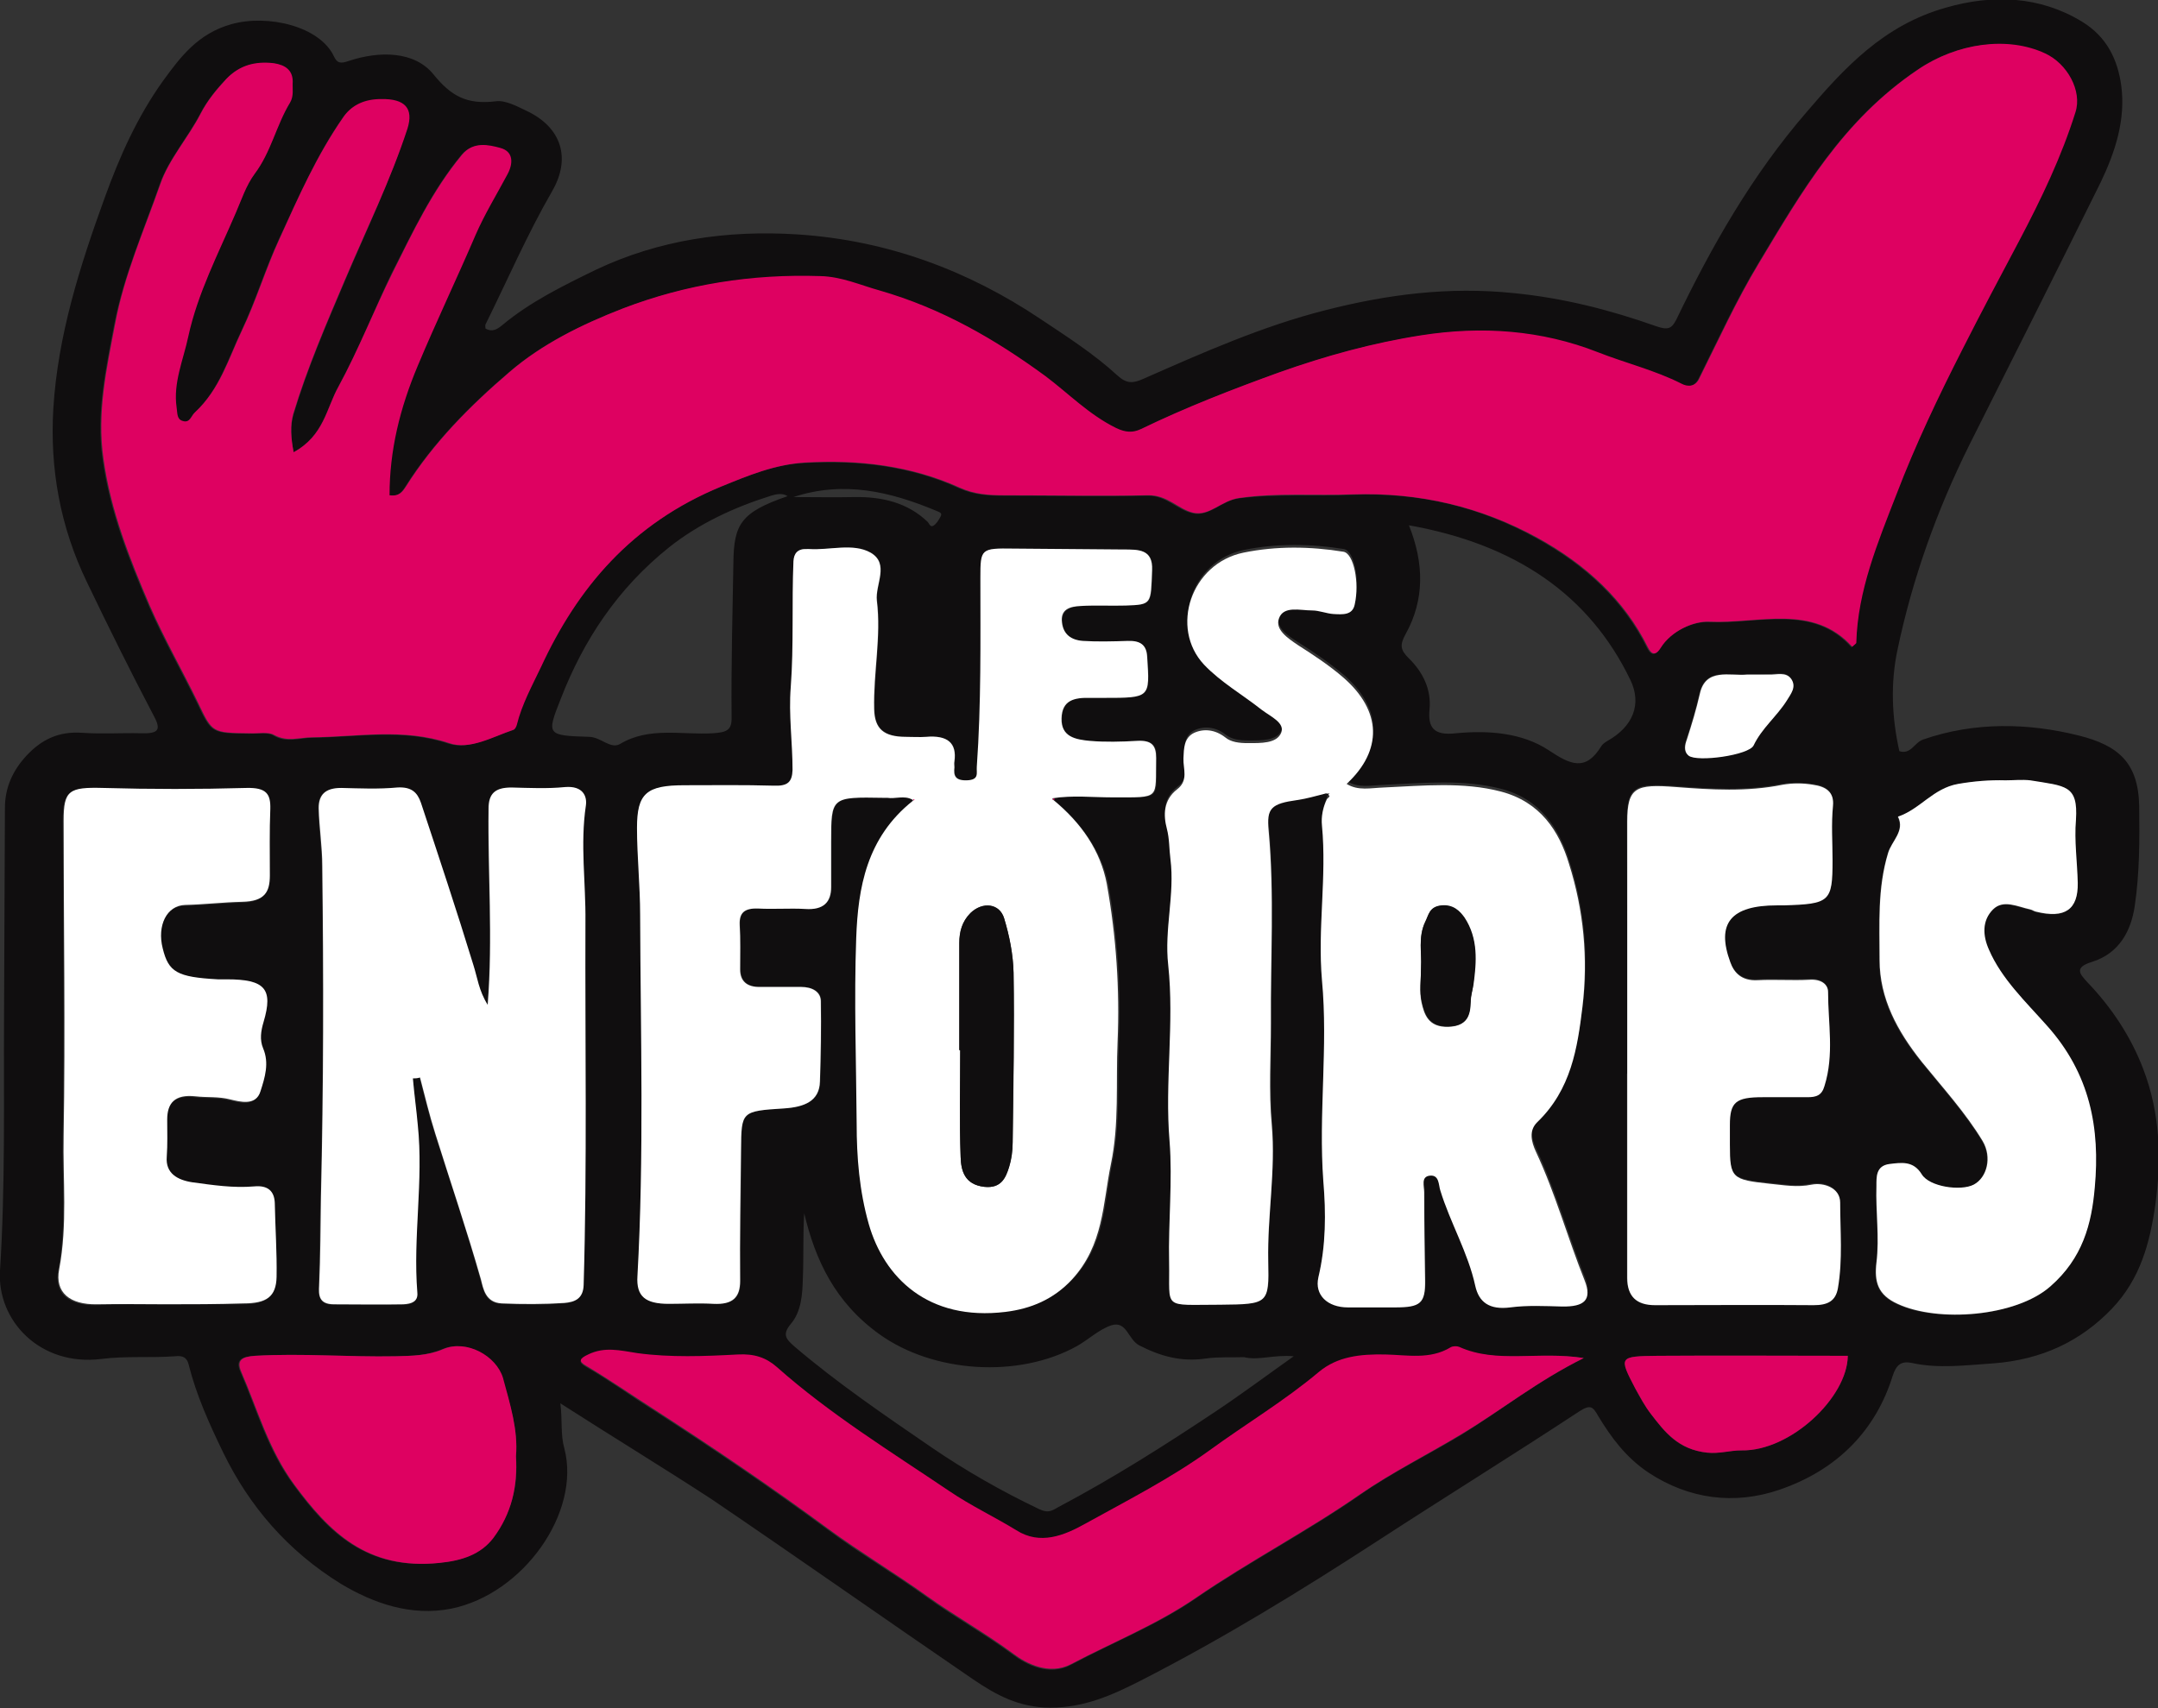
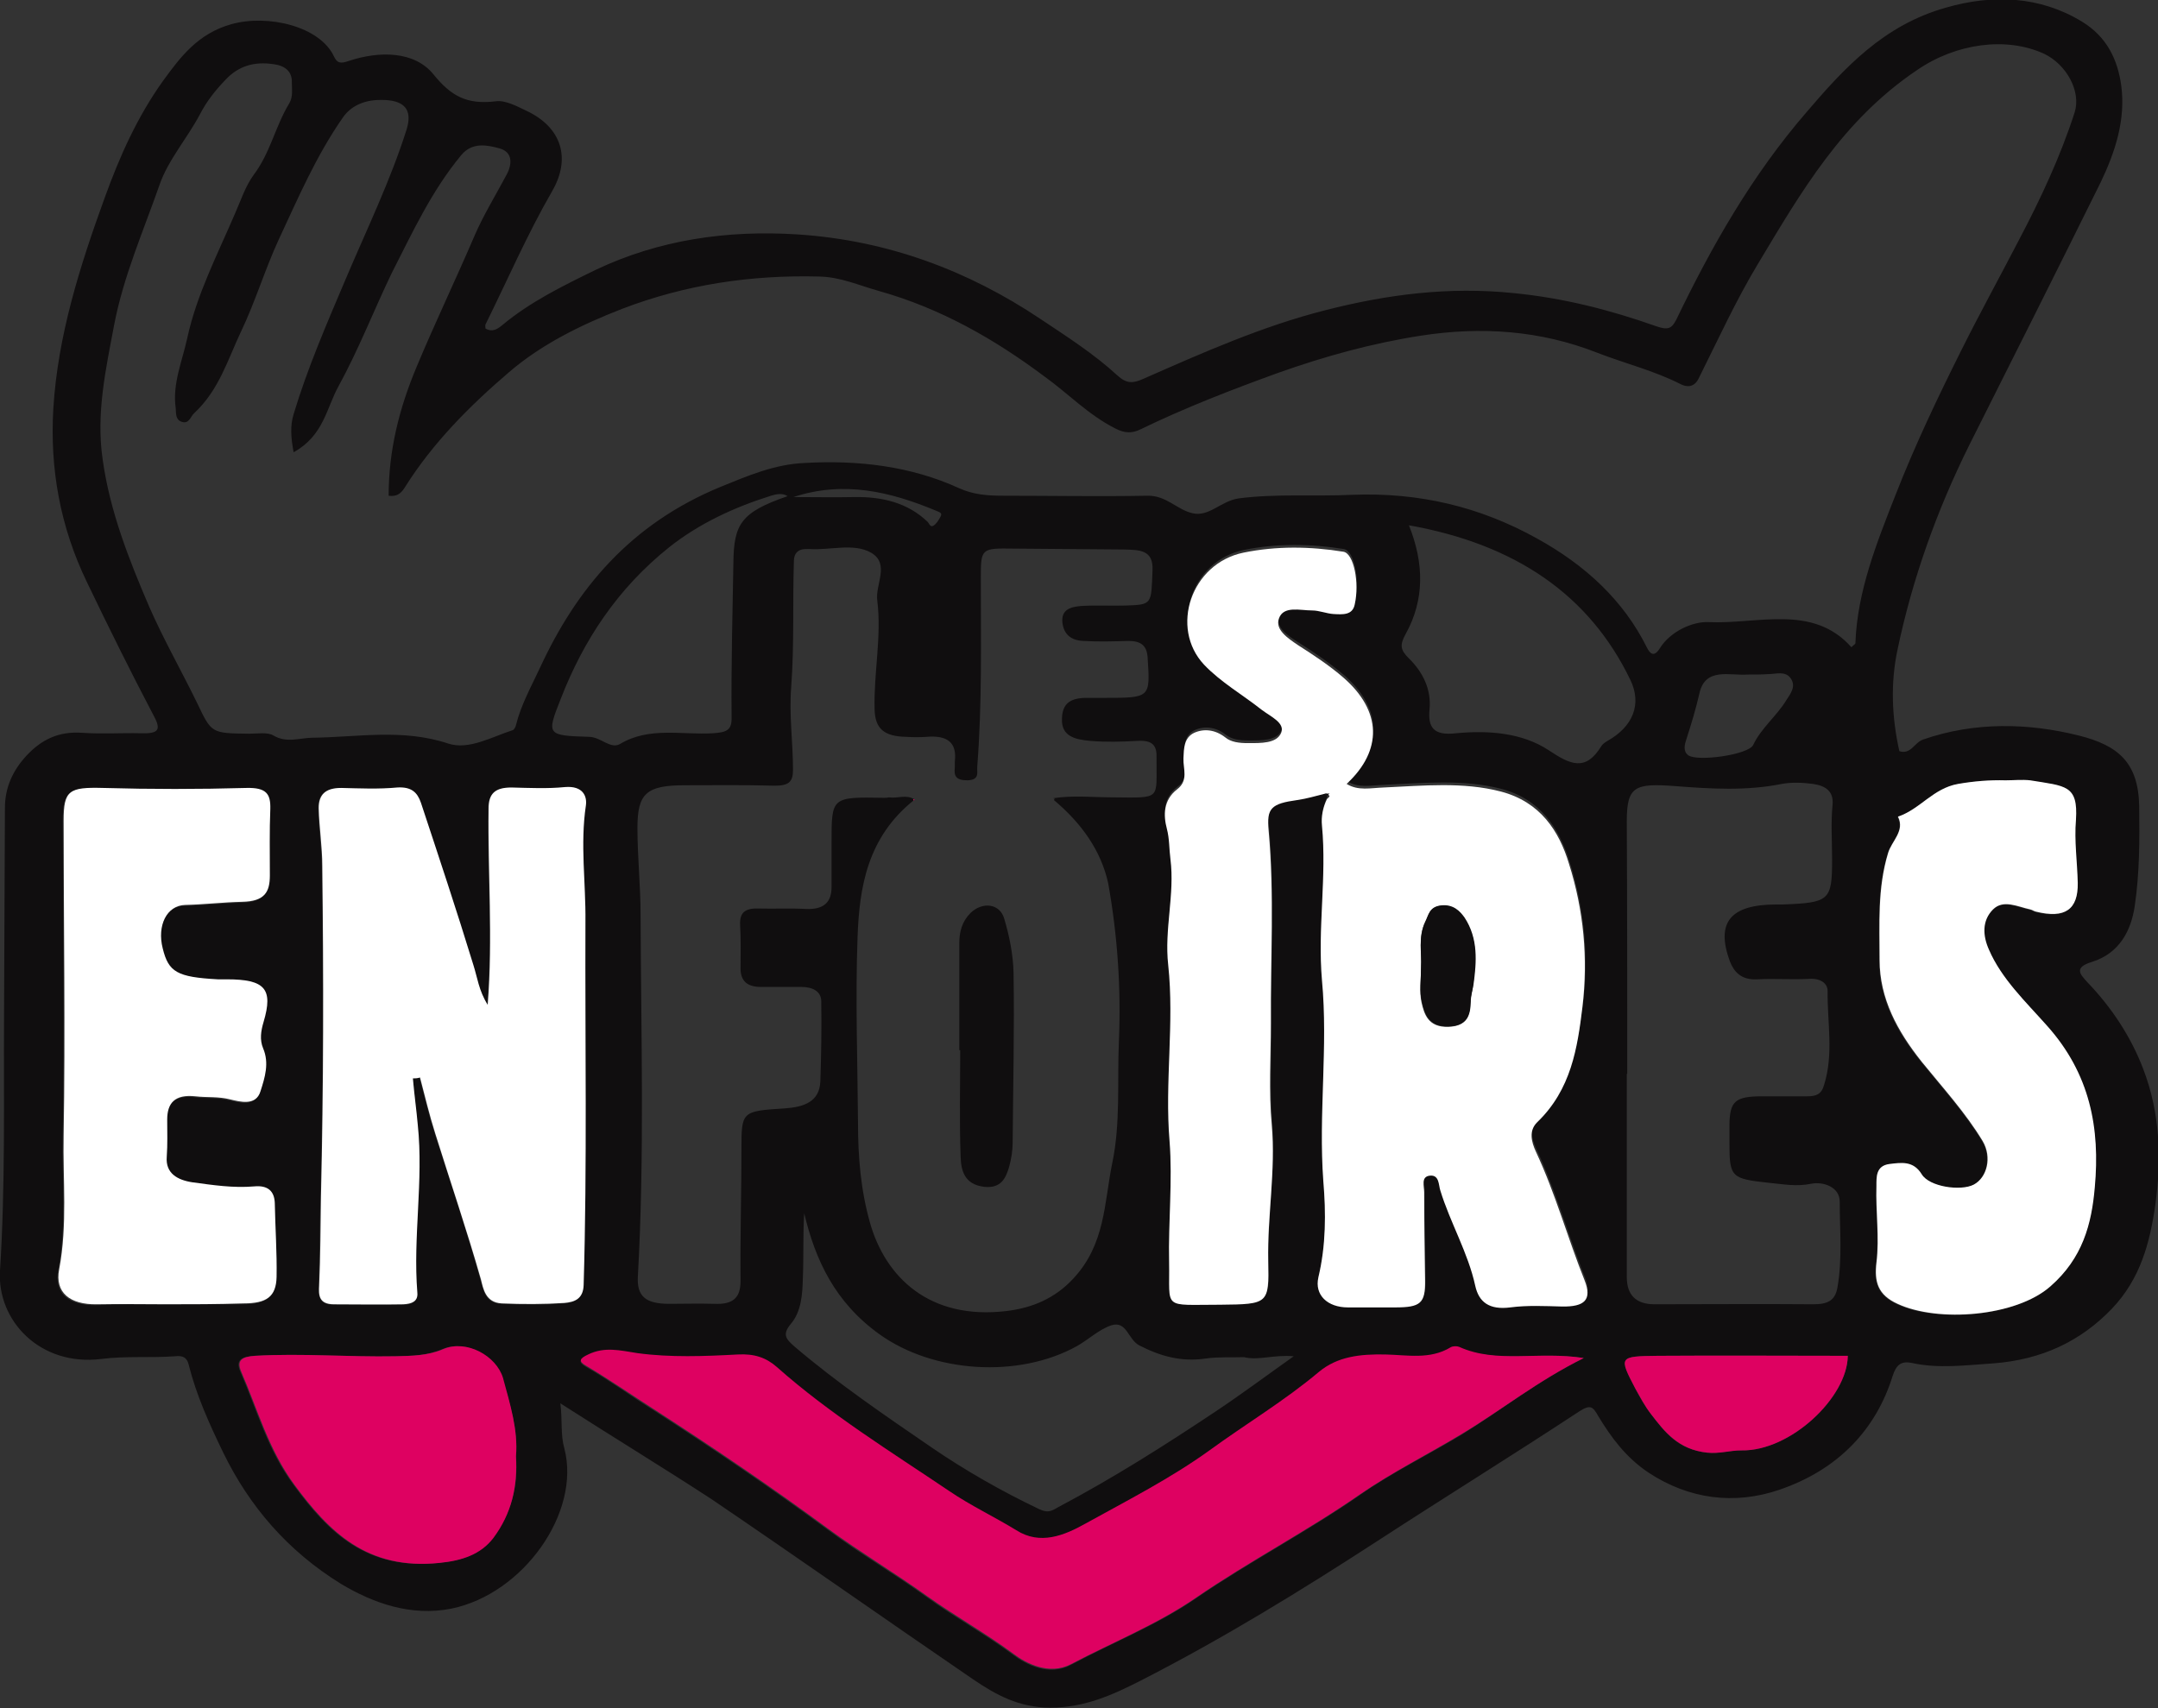
<svg xmlns="http://www.w3.org/2000/svg" version="1.1" id="Calque_1" x="0px" y="0px" viewBox="0 0 481.4 381.1" style="enable-background:new 0 0 481.4 381.1;" xml:space="preserve">
  <rect x="0" y="0" width="481.4" height="381.1" fill="#333333" stroke="none" />
  <style type="text/css">
	.st0{fill:#100E0F;}
	.st1{fill:#DE0161;}
	.st2{fill:#FFFFFF;}
</style>
  <g>
    <path class="st0" d="M125,313.1c0.5,4,0,6.9,0.9,10.1c3.7,14.2-9.1,32.4-25.2,35.7c-9,1.8-17.4-1.2-24.6-5.5   C64.1,346,55.6,336,49.8,324.1c-3.1-6.4-6-12.8-7.7-19.6c-0.4-1.7-1.4-2.1-3.1-1.9c-5.5,0.4-10.9-0.1-16.4,0.6   C8.9,304.9-0.7,294.6,0,283.5c1.2-18.9,0.8-37.8,0.9-56.6c0.1-15.6,0.1-31.1,0.2-46.7c0-4.4,1.7-8.3,4.9-11.7c3.2-3.4,7-5.4,12.4-5   c4.3,0.3,8.7,0,13,0.1c3.8,0.1,4.7-0.6,2.9-3.9c-5.2-9.9-10.1-19.8-14.9-29.8c-6-12.4-8.3-25.4-7.5-38.8c1-16.2,5.9-31.7,11.5-47.1   c3.3-9.1,7.2-17.9,13-26c3.8-5.2,7.7-10.5,15.2-12.6c8.2-2.3,19.8,0.5,22.9,7.2c0.7,1.4,1.3,1.7,3.3,1c6.9-2.3,14.7-2.2,18.9,3   c3.9,4.8,7.4,6.8,13.9,6c2.1-0.3,4.7,1.1,6.8,2.1c7.9,3.7,10,10.6,5.8,17.9c-5.6,9.7-10,19.9-14.9,29.8c-0.1,0.2,0,0.6,0,0.9   c1.6,0.9,2.7,0.1,3.8-0.8c6.1-5.1,13.4-8.7,20.8-12.3c14.1-6.7,29.3-8.9,45-7.9c20.1,1.3,38.1,8.1,54.1,18.8   c6,4,12.1,7.9,17.3,12.7c2,1.8,3.4,1.8,5.8,0.7c13.2-5.8,26.4-11.7,40.6-15.3c13.7-3.5,27.5-5.3,42-3.8c11.2,1.1,21.6,3.8,31.8,7.4   c2.6,0.9,3.4,0.5,4.4-1.4c7.9-16.4,16.9-32.3,29.2-46.5c8.3-9.7,17.1-19.3,31-23.2c10.4-3,20.9-2.6,30.3,3.1   c5.6,3.4,8,8.5,8.8,14.3c1,7.6-1.3,14.7-4.6,21.6c-9.7,19.6-19.5,39.1-29.3,58.6c-7.3,14.7-12.7,29.9-16,45.6   c-1.6,7.5-1.3,15.1,0.4,22.7c2.6,0.8,3.3-1.9,5.3-2.6c11.5-4,23.5-3.7,34.7-0.9c8.8,2.2,13.3,6,13.5,15.7c0.1,7.5,0.1,15-1,22.4   c-0.8,5.4-3.4,10.5-9.5,12.4c-4.3,1.3-2.5,2.9-1.2,4.4c5.6,5.8,9.9,12.4,12.6,19.5c3.8,9.9,4.1,20.1,2.7,30.3   c-1.2,8.4-3.3,16.5-9.7,23.2c-6.9,7.2-15.6,11.4-26.6,12.2c-6.1,0.4-12,1.2-18-0.1c-2.4-0.5-3.5,0.4-4.3,2.9   c-3.7,11.9-12.1,20.9-25.3,25.4c-10,3.4-20.1,2.1-29.1-3.8c-5.1-3.4-8.4-7.9-11.3-12.7c-1.1-1.9-1.6-2.7-4.2-1   c-14.9,9.8-30.1,19.2-45,28.9c-17.1,11.1-34.5,21.8-52.9,31.2c-6.1,3.1-12.4,6-20.1,6c-7,0-12.2-2.9-17.2-6.3   c-19.6-13.4-38.9-27-58.5-40.3C147.7,327.3,136.7,320.6,125,313.1z M277.5,302.8c-2.8,0.1-5.7-0.1-8.5,0.3   c-5.5,0.8-10.1-0.5-14.8-2.9c-2.6-1.3-2.8-5.6-6.3-4.5c-2.7,0.9-5,3.1-7.6,4.6c-13.1,7.3-32.1,6-44.1-2.6   c-9.9-7.1-14.3-16.5-16.8-27c-0.3,4.9-0.1,9.7-0.3,14.5c-0.1,3.5-0.3,7.4-2.7,10.2c-2,2.4-1,3.4,0.8,5c9.6,8.2,20.2,15.4,30.7,22.6   c7.3,5,15.5,9.7,23.9,13.7c1.9,0.9,2.7,0.5,4.2-0.4c12.3-6.5,23.8-13.8,35.2-21.4c5.7-3.8,11.2-7.9,17.4-12.3   C284.1,302.2,280.8,303.6,277.5,302.8L277.5,302.8z M295.5,177.1c0.2,0.2,0.4,0.4,0.6,0.6c-0.8,1.9-1.3,3.8-1.1,5.9   c1.1,11.5-1.1,22.9,0,34.5c1.3,14.9-0.9,29.8,0.3,44.8c0.5,7.2,0.6,14.4-1.1,21.5c-0.9,3.8,2.1,6.6,6.6,6.7c3.5,0,7,0,10.5,0   c5.7,0,6.8-0.9,6.7-6.1c-0.1-6.5-0.2-13.1-0.2-19.6c0-1.3-0.8-3.4,1.3-3.7c2.2-0.2,2,2.1,2.3,3.3c2.2,7.2,6.2,13.9,7.8,21.3   c0.8,3.6,3.1,5.4,7.8,4.8c3.8-0.5,7.6-0.2,11.5-0.2c5,0.1,6.7-1.5,5.1-5.8c-3.8-9.6-6.5-19.4-10.9-28.8c-1-2.1-1.6-4.6,0.3-6.5   c7.5-7.4,8.9-16.6,10.1-25.7c1.4-10.7,0.3-21.5-3-32c-2.3-7.2-6.4-13.8-15.2-16.1c-8.5-2.2-17.4-1.3-26.1-0.9   c-3,0.1-5.7,0.8-8.3-0.8c8.1-7.5,7.8-16.3-0.7-23.7c-3.2-2.7-6.7-5.1-10.2-7.3c-2.2-1.4-5.2-3.3-4.2-5.9c1.1-2.8,4.8-1.7,7.4-1.8   c1.6,0,3.2,0.7,4.8,0.8c1.9,0.1,4.1,0.3,4.7-2.1c1.1-4.9-0.2-11.4-2.5-11.8c-7.4-1.2-15-1.3-22.3,0.2c-11.7,2.4-16.5,16.7-8.8,25   c3.7,4,8.6,6.7,12.9,10.1c2,1.6,5.1,2.9,4.3,5.1c-1,2.4-4.5,2.3-7.4,2.3c-1.9,0-3.7-0.2-5.1-1.3c-2.1-1.7-4.7-2-6.9-1   c-2.3,1.1-2.3,3.5-2.4,5.7c-0.1,2.3,1.2,5-1.4,6.9c-3.2,2.4-3.2,5.8-2.3,8.8c0.6,2.3,0.5,4.6,0.8,6.8c1,7.9-1.4,15.6-0.5,23.6   c1.4,13-0.8,26.2,0.3,39.3c0.8,9-0.3,18-0.1,27c0.2,10.8-1.7,9.6,11.4,9.5c10.8,0,11-0.1,10.7-9.7c-0.2-10.2,1.6-20.3,0.8-30.4   c-0.6-7.5-0.1-15.1-0.2-22.7c-0.1-14.3,0.8-28.7-0.5-43c-0.5-5,0.6-6,6.4-6.8C291.5,178.1,293.5,177.5,295.5,177.1z M235.1,178.5   l0.2-0.3l-0.4-0.1c4.5-0.7,8.9-0.2,13.4-0.2c11,0.1,9.6,0.6,9.7-8.8c0.1-2.8-0.9-4-4.3-3.8c-3.5,0.2-7,0.3-10.5,0   c-3.2-0.3-6.5-0.9-6.3-5c0.1-4.1,2.8-4.7,6.5-4.6c1,0,2,0,3,0c10.3,0,10.2,0,9.6-9.1c-0.2-2.6-1.5-3.6-4.3-3.6   c-3.3,0.1-6.7,0.2-10,0c-2.8-0.1-4.4-1.5-4.7-4.1c-0.3-2.9,1.8-3.5,4.2-3.7c3.3-0.2,6.6,0,10-0.1c5.9-0.2,5.6-0.3,5.9-7.9   c0.2-4.6-3-4.5-6.4-4.6c-8.2-0.1-16.3-0.1-24.5-0.2c-7.3-0.1-7.4-0.1-7.4,6.5c0,14.1,0.3,28.1-0.8,42.2c-0.1,1.3,0.6,2.9-2.2,3   c-2.7,0-3-1.1-2.8-2.9c0-0.4,0-0.9,0-1.3c0.5-4.2-1.6-5.9-6.3-5.5c-1.5,0.1-3,0.1-4.5,0c-5-0.1-7-1.8-7.1-6.2   c-0.2-8.1,1.6-16.2,0.6-24.2c-0.5-3.6,2.9-8.2-1.4-10.7c-3.9-2.2-9.1-0.5-13.7-0.8c-0.2,0-0.3,0-0.5,0c-2.1-0.1-3,1-3,2.7   c-0.3,9.4,0.1,18.7-0.6,28.1c-0.5,6.1,0.4,12.3,0.4,18.5c0,2.7-1,3.5-4.1,3.5c-6.7-0.2-13.3-0.1-20-0.1c-8.6,0-10.6,1.8-10.6,9.5   c0,6.5,0.7,13,0.7,19.4c0.1,26.9,0.9,53.7-0.6,80.6c-0.3,4.6,1.8,6.2,7,6.2c3.3,0,6.7-0.1,10,0c4.3,0.2,5.9-1.4,5.9-5.1   c-0.1-9.8,0.2-19.6,0.2-29.3c0-8.5,0-8.6,9.6-9.2c4.4-0.3,7.8-1.5,8-6c0.2-6,0.3-11.9,0.2-17.9c0-2.2-1.9-3.2-4.4-3.2c-3,0-6,0-9,0   c-3.1,0-4.5-1.3-4.6-3.9c0-3.3,0.1-6.7-0.1-10c-0.1-2.6,1-3.7,4.1-3.6c3.5,0.1,7-0.1,10.5,0.1c4.2,0.2,5.8-1.6,5.8-4.9   c0-3.3,0-6.7,0-10c0-10.1,0-10.1,11.7-9.9c0.4,0,0.7,0,1.1-0.1c1.9,0.3,3.8-0.7,5.6,0.4l-0.2,0.1l0.2,0.1   c-10.4,8.3-12.2,19.4-12.6,30.6c-0.5,13.8,0,27.6,0.1,41.4c0,7.6,0.6,15,2.7,22.4c3.4,11.9,13.1,21.7,30.5,19.6   c5.7-0.7,10.7-2.8,14.8-7.2c7.2-7.7,6.9-16.9,8.7-25.7c1.9-9,1.1-18.2,1.5-27.3c0.5-11.8-0.3-23.6-2.4-35.3   C245.6,189.8,241.3,183.7,235.1,178.5z M65.5,100.9c-0.6-3.2-0.8-5.9,0-8.5c3.1-10.3,7.4-20.2,11.6-30.1c4.7-11.1,10-22,13.6-33.4   c1.4-4.5-0.5-6.7-5.9-6.6c-3.5,0-6.5,1.3-8.3,3.9c-6,8.6-10,18-14.3,27.2c-3.1,6.7-5.2,13.8-8.4,20.5c-3,6.3-4.9,13.1-10.5,18.3   c-0.8,0.7-1.1,2.5-2.8,1.9c-1.4-0.5-1.2-1.9-1.3-3c-0.8-5.5,1.5-10.6,2.6-15.8c2.1-9.6,6.7-18.5,10.6-27.6c1.3-2.9,2.3-6.1,4.2-8.7   c3.7-4.9,4.8-10.8,7.9-15.9c0.9-1.5,0.6-3.1,0.6-4.7c0.1-2.5-1.6-3.8-4.2-4.1c-4.2-0.6-7.7,0.4-10.6,3.5c-2.3,2.4-4.2,4.8-5.7,7.7   c-2.8,5.3-7.1,10.2-9,15.7C32,51.5,27.6,61.5,25.5,72.3c-1.9,10.1-4.1,19.9-2.6,30.2c1.6,11.5,5.8,22.2,10.4,32.9   c3.2,7.3,7.2,14.3,10.7,21.5c3.2,6.7,3.1,6.7,11.6,6.8c1.8,0,4.1-0.4,5.4,0.4c2.9,1.7,5.6,0.6,8.5,0.5c10.2-0.1,20.3-2.1,30.5,1.3   c4.6,1.5,9.7-1.5,14.4-3c0.3-0.1,0.6-0.7,0.7-1.1c1.1-4.5,3.4-8.6,5.4-12.9c8.1-17.5,20.1-32,40.3-40.3c5.9-2.4,11.9-5,18.6-5.3   c12-0.7,23.8,0.7,34.5,5.6c3.3,1.5,6.5,1.7,10,1.7c10.7,0,21.3,0.2,32,0c4.3-0.1,6.6,3.1,10.1,3.9c3.7,0.9,6.3-2.7,10.3-3.3   c8.5-1.1,16.9-0.4,25.3-0.8c15-0.6,28.6,2.7,41.2,9.7c10.9,6,19.4,13.9,24.6,24.4c0.7,1.4,1.6,2.2,2.9,0.1c2.3-3.7,7.3-6,10.9-5.8   c10.9,0.5,23.2-4.1,31.8,5.6c0.5-0.5,0.9-0.7,0.9-0.9c0.4-11.6,4.8-22.5,9-33.2c4.3-11,9.4-21.7,14.7-32.3   c4.1-8.2,8.5-16.2,12.7-24.3c4.9-9.3,9.3-18.7,12.5-28.6c1.5-4.7-1.8-10.7-6.8-13.1c-8.5-3.9-19.7-2.3-28.3,3.6   c-16.8,11.3-26,27.4-35.5,43.2c-5,8.3-9,17.1-13.3,25.7c-1,2-2.7,1.9-4,1.2c-5.9-3-12.4-4.6-18.6-7c-12.7-5-25.9-5.9-39.4-3.8   c-10.9,1.7-21.4,4.6-31.8,8.3c-10.5,3.8-20.8,7.8-30.7,12.6c-1.8,0.9-3.5,0.9-5.6-0.2c-6.1-3.1-10.5-7.8-15.8-11.6   c-11.1-8.3-23.1-15.2-37-19.1c-4.3-1.2-8.5-3.1-13.2-3.2c-15.3-0.4-29.9,1.8-44,7.2c-9.3,3.6-18.1,8-25.2,14.1   c-8.9,7.6-17.1,15.9-23.2,25.6c-0.7,1.1-1.5,2.3-3.7,2c0-10,2.3-19.4,6.3-28.9c4.1-9.8,8.7-19.4,12.9-29.2c2-4.6,4.7-9,7.1-13.5   c1.3-2.4,1.4-5.1-1.6-5.9c-2.6-0.7-6-1.5-8.5,1.5c-6.7,8.1-10.9,17.3-15.5,26.3C83.4,69.2,80,78,75.5,86.2   C72.8,91.1,72.2,97.2,65.5,100.9z M92.1,240.6c0.5,0,1-0.1,1.5-0.1c1.1,4.2,2.1,8.4,3.4,12.5c3.5,10.8,7.1,21.6,10.2,32.6   c0.6,2.1,1,5.2,4.6,5.3c4.6,0.2,9.3,0.3,14-0.1c2.3-0.2,4.2-0.9,4.3-4c0.8-27,0.3-54,0.4-81.1c0-8.6-1.3-17.3,0.1-25.9   c0.3-2.1-0.7-4.5-4.6-4.1c-4,0.3-8,0.1-12,0.1c-3.7-0.1-5.1,1.4-5.1,4.7c-0.2,14.3,1,28.7-0.2,43.8c-2-3.2-2.3-6.1-3.2-8.9   c-3.8-12.1-7.8-24.2-11.7-36.2c-0.7-2.3-2.1-3.6-5.3-3.4c-4.1,0.3-8.3,0.1-12.5,0.1c-3.6-0.1-5.1,1.5-5,4.5   c0.1,4.3,0.7,8.6,0.8,12.9c0.3,24.6,0.3,49.2-0.3,73.8c-0.2,6.6-0.2,13.2-0.4,19.8c-0.1,2-0.1,4.2,3.3,4.2c5.2,0,10.3,0.1,15.5,0   c1.8,0,3.3-0.6,3.1-2.6c-1-12.5,1.4-24.9,0.1-37.4C92.8,247.6,92.4,244.1,92.1,240.6z M353.3,303c-10.1-1.6-19.3,1.3-27.9-2.3   c-0.5-0.2-1.5-0.2-1.9,0.1c-4.5,2.8-9.6,1.7-14.6,1.6c-5.5-0.1-10.6,0.4-14.8,3.9c-7.6,6.4-16.3,11.6-24.4,17.5   c-8.6,6.2-18.2,11.2-27.6,16.3c-4.8,2.7-10.2,4.8-15.5,1.5c-4.9-3.1-10.2-5.6-14.9-8.7c-13.2-8.8-26.8-17.3-38.5-27.7   c-2.4-2.1-5-3-8.7-2.8c-7.5,0.4-15.1,0.7-22.4-0.3c-3.9-0.5-7.3-1.4-11,0.3c-1.9,0.9-2.2,1.5-0.3,2.6c5.2,3,10,6.5,15.1,9.7   c13.3,8.6,26.3,17.4,38.9,26.7c7,5.2,14.7,9.7,21.9,14.9c6.2,4.5,13.1,8.3,19.3,12.9c2.9,2.2,8,4.8,12.8,2.3   c9.3-5,19.3-8.9,28-14.9c11.8-8.1,24.7-14.8,36.5-23c7.1-5,15.3-9,22.9-13.6C335.1,314.5,343,308.1,353.3,303z M363,239.6   c0,0-0.1,0-0.1,0c0,15.1,0,30.2,0,45.3c0,4.1,2.1,6.1,6.2,6.1c11.8,0,23.6-0.1,35.4,0c3.2,0,4.9-0.8,5.4-3.8   c1.1-6.3,0.5-12.7,0.5-19.1c0-3.3-3.7-4.5-6.3-4c-3.4,0.7-6.3,0.1-9.5-0.2c-8.3-0.9-8.8-1.2-8.8-8.7c0-1.5,0-2.9,0-4.4   c0.1-5.1,1.3-6.2,7.3-6.2c3.3,0,6.7,0,10,0c2,0,3.2-0.4,3.8-2.5c2.2-7,0.7-14,0.8-21c0-1.7-1.6-2.9-4.2-2.7   c-3.8,0.2-7.7-0.1-11.5,0.1c-3.6,0.2-5.2-1.7-6.1-4c-3.2-8.7,0.1-12.7,10.4-12.7c0.5,0,1,0,1.5,0c10.3-0.4,10.9-0.9,10.9-10   c0-4.1-0.3-8.2,0.1-12.2c0.3-3.1-1.6-4.3-4.4-4.7c-2.3-0.3-4.7-0.4-6.9,0c-7.9,1.6-15.9,1.1-23.7,0.5c-9.1-0.7-10.9,0-10.9,7.8   C363,202.2,363,220.9,363,239.6z M37.1,291c5.7,0,11.3,0,17,0c5.2,0,7.3-1.5,7.4-5.9c0.1-5.5-0.3-11-0.4-16.5   c-0.1-2.6-1.4-4-4.6-3.7c-4.6,0.4-9.2-0.2-13.7-0.9c-3.4-0.5-6.1-2-5.8-5.7c0.2-2.8,0.1-5.5,0.1-8.3c0-3.7,1.7-5.7,6.3-5.2   c2.6,0.3,5.1,0,7.8,0.7c2.1,0.5,5.7,1.5,6.7-1.8c1-3.1,2-6.3,0.6-9.6c-0.8-1.9-0.5-3.9,0.1-5.9c2.2-7.4,0.3-9.4-8.2-9.5   c-0.7,0-1.3,0-2,0c-9.1-0.6-11-1.6-12.3-6.9c-1.3-5.1,0.9-9.6,5-9.7c4.3-0.1,8.5-0.6,12.7-0.7c5.1-0.1,6.2-2.3,6.2-5.9   c0-4.9-0.2-9.9,0.1-14.8c0.2-3.5-0.8-4.9-5.3-4.7c-10.6,0.3-21.3,0.2-32,0c-7.6-0.2-8.8,0.5-8.8,7.3c0.1,23.4,0.4,46.8,0,70.2   c-0.2,10,0.9,20-1,29.9c-1,5.2,2.4,7.9,8.4,7.8C26.7,291,31.9,291,37.1,291z M447.4,174.1c-3.6-0.1-7.1,0.2-10.7,0.9   c-5.6,1-8.4,5.6-13.4,7.3c1.6,3.2-1.4,5.4-2.2,8.1c-2.4,7.9-1.9,15.9-1.9,23.9c0,8.6,3.9,15.9,9.4,22.7c4.7,5.8,9.8,11.4,13.6,17.7   c2.1,3.5,1,8.1-2,9.7c-2.9,1.5-9.9,0.5-11.6-2.3c-1.8-3.1-4.6-2.6-7.2-2.3c-3,0.4-2.8,3.1-2.9,4.9c-0.1,5.7,0.7,11.5,0,17.1   c-0.5,4.3,0.3,7.2,4.7,9.2c9,4.2,26.3,2.8,34.1-3.9c7.2-6.3,9.2-13.9,9.9-22.1c1.2-13.1-1-25.2-10.7-36.1   c-4.7-5.3-10.1-10.5-12.9-16.9c-1.4-3.1-1.6-6.5,0.9-9c2.3-2.3,5.5-0.6,8.3,0c0.5,0.1,0.8,0.4,1.3,0.5c6.4,1.6,9.4-0.5,9.3-6.4   c-0.1-4.7-0.8-9.4-0.4-14.1c0.6-7.8-2.3-7.6-10.2-8.8C451.1,173.9,449.2,174.1,447.4,174.1z M115.1,324.9   c0.5-5.8-1.3-11.6-3.1-17.5c-1.5-4.9-8.1-8.6-13.3-6.4c-3.5,1.5-7,1.5-10.6,1.6c-10.5,0.2-20.9-0.7-31.4-0.1   c-2.8,0.2-4.2,0.9-3.1,3.5c3.7,8.5,6.1,17.5,11.9,25.3c7.7,10.5,16.2,19.1,32.4,17.4c5.1-0.5,9.3-1.9,12-5.6   C114.1,337.7,115.6,331.7,115.1,324.9z M314.3,117.2c3.4,8.5,3.5,16.6-0.7,24.2c-1.4,2.5-1.2,3.6,0.6,5.4c3.3,3.2,5.1,7.1,4.7,11.4   c-0.4,4,0.8,6,5.9,5.4c7.3-0.7,14.8-0.1,20.7,3.8c4.8,3.2,8.2,4.8,11.7-0.9c0.3-0.5,0.9-0.9,1.4-1.2c5.7-3.2,7.7-8.2,5.1-13.6   C354.5,132.6,337.9,121.4,314.3,117.2z M175.7,110.7c-1.2-0.8-2.7-0.4-3.7-0.1c-8.3,2.6-16,6.2-22.6,11.4   c-11.7,9.3-19.3,21-24.3,33.9c-3.2,8.1-3.2,8.2,6.4,8.5c2.6,0.1,4.7,2.8,6.8,1.6c6.5-3.9,13.7-2,20.7-2.4c3-0.2,4.3-0.6,4.2-3.6   c-0.1-11.5,0.2-22.9,0.4-34.4C163.7,117,165.2,114.3,175.7,110.7z M412.2,302.5c-14.1,0-28.3-0.1-42.4,0c-8.7,0.1-8.7,0.2-5,7.3   c1,2,2.1,3.9,3.5,5.7c3,4,6,7.9,12.5,8.6c2.8,0.3,5.2-0.6,7.7-0.5C399.4,323.8,412.1,311.8,412.2,302.5z M389.8,150.5   c-3.9,0.3-9.4-1.7-10.7,4.2c-0.8,3.5-1.8,6.8-2.9,10.2c-0.4,1.2-0.8,2.7,0.4,3.6c2,1.5,13.5-0.1,14.5-2.3c1.8-3.8,5.3-6.5,7.4-10   c0.9-1.4,2.2-3,1-4.8c-1.2-1.8-3.3-1-5-1C393.1,150.5,391.6,150.5,389.8,150.5z M177,110.9c4.5,0,9,0.1,13.6,0   c6.3-0.1,11.9,1.3,16.3,5.5c0.4,0.4,0.6,1.3,1.3,0.9c0.7-0.4,1.2-1.3,1.6-2c0.5-0.9-0.2-1-1.1-1.4   C198.6,109.7,188.2,107.2,177,110.9z" />
-     <path class="st1" d="M65.5,100.9c6.8-3.7,7.3-9.8,10-14.6c4.5-8.3,7.9-17,12.1-25.5c4.5-9,8.8-18.2,15.5-26.3   c2.5-3,5.9-2.2,8.5-1.5c3,0.8,2.9,3.5,1.6,5.9c-2.4,4.5-5.1,8.9-7.1,13.5c-4.2,9.8-8.8,19.4-12.9,29.2c-4,9.5-6.3,18.9-6.3,28.9   c2.2,0.3,2.9-0.8,3.7-2c6.1-9.7,14.3-18,23.2-25.6c7.1-6.1,15.9-10.5,25.2-14.1c14.1-5.4,28.7-7.7,44-7.2c4.7,0.1,8.9,2,13.2,3.2   c13.9,4,25.8,10.9,37,19.1c5.2,3.9,9.7,8.6,15.8,11.6c2.1,1,3.7,1.1,5.6,0.2c9.9-4.8,20.2-8.8,30.7-12.6   c10.4-3.7,20.9-6.6,31.8-8.3c13.4-2.1,26.7-1.2,39.4,3.8c6.1,2.4,12.7,4,18.6,7c1.3,0.7,3.1,0.8,4-1.2c4.3-8.6,8.3-17.4,13.3-25.7   c9.5-15.8,18.7-31.9,35.5-43.2c8.7-5.9,19.9-7.5,28.3-3.6c5,2.3,8.3,8.4,6.8,13.1c-3.1,9.9-7.6,19.3-12.5,28.6   c-4.3,8.1-8.6,16.2-12.7,24.3c-5.4,10.6-10.5,21.3-14.7,32.3c-4.2,10.8-8.7,21.6-9,33.2c0,0.2-0.4,0.4-0.9,0.9   c-8.7-9.7-20.9-5.1-31.8-5.6c-3.6-0.2-8.6,2.1-10.9,5.8c-1.3,2.1-2.2,1.3-2.9-0.1c-5.2-10.5-13.7-18.4-24.6-24.4   c-12.6-6.9-26.3-10.2-41.2-9.7c-8.4,0.3-16.9-0.4-25.3,0.8c-4,0.5-6.6,4.1-10.3,3.3c-3.4-0.8-5.7-4-10.1-3.9c-10.7,0.2-21.3,0-32,0   c-3.5,0-6.7-0.2-10-1.7c-10.8-4.9-22.5-6.3-34.5-5.6c-6.7,0.4-12.7,2.9-18.6,5.3c-20.2,8.3-32.2,22.8-40.3,40.3   c-2,4.2-4.3,8.4-5.4,12.9c-0.1,0.4-0.4,1-0.7,1.1c-4.7,1.6-9.8,4.6-14.4,3c-10.2-3.4-20.4-1.4-30.5-1.3c-2.9,0-5.5,1.1-8.5-0.5   c-1.3-0.8-3.6-0.3-5.4-0.4c-8.5-0.1-8.4-0.1-11.6-6.8c-3.5-7.2-7.5-14.2-10.7-21.5c-4.6-10.7-8.8-21.4-10.4-32.9   c-1.5-10.4,0.7-20.2,2.6-30.2c2-10.8,6.5-20.9,10.1-31.2c1.9-5.5,6.3-10.4,9-15.7c1.5-2.9,3.5-5.3,5.7-7.7c2.9-3,6.3-4,10.6-3.5   c2.6,0.4,4.2,1.6,4.2,4.1c-0.1,1.6,0.3,3.2-0.6,4.7c-3.1,5.1-4.2,11-7.9,15.9c-1.9,2.6-2.9,5.7-4.2,8.7   c-3.9,9.1-8.5,17.9-10.6,27.6c-1.1,5.2-3.4,10.3-2.6,15.8c0.2,1.2,0,2.6,1.3,3c1.7,0.6,2-1.2,2.8-1.9c5.6-5.2,7.5-12,10.5-18.3   c3.2-6.7,5.3-13.8,8.4-20.5c4.2-9.3,8.3-18.6,14.3-27.2c1.9-2.7,4.8-3.9,8.3-3.9c5.4-0.1,7.3,2.1,5.9,6.6   C87.1,40.3,81.7,51.2,77,62.3c-4.2,9.9-8.5,19.8-11.6,30.1C64.7,95,64.9,97.7,65.5,100.9z" />
-     <path class="st2" d="M197.1,178c-11.7-0.2-11.7-0.2-11.7,9.9c0,3.3,0,6.7,0,10c0,3.3-1.6,5.2-5.8,4.9c-3.5-0.2-7,0.1-10.5-0.1   c-3.1-0.1-4.2,1-4.1,3.6c0.2,3.3,0.1,6.7,0.1,10c0,2.6,1.5,4,4.6,3.9c3,0,6,0,9,0c2.5,0,4.4,1.1,4.4,3.2c0.1,6,0,11.9-0.2,17.9   c-0.1,4.4-3.5,5.7-8,6c-9.6,0.6-9.5,0.7-9.6,9.2c-0.1,9.8-0.3,19.6-0.2,29.3c0,3.7-1.7,5.3-5.9,5.1c-3.3-0.2-6.7,0-10,0   c-5.2,0-7.3-1.6-7-6.2c1.5-26.9,0.7-53.7,0.6-80.6c0-6.5-0.7-13-0.7-19.4c0-7.7,2.1-9.5,10.6-9.5c6.7,0,13.3-0.1,20,0.1   c3,0.1,4-0.8,4.1-3.5c0-6.2-0.9-12.4-0.4-18.5c0.7-9.4,0.2-18.7,0.6-28.1c0.1-1.7,0.9-2.8,3-2.7c0.2,0,0.3,0,0.5,0   c4.6,0.3,9.8-1.4,13.7,0.8c4.3,2.5,1,7.1,1.4,10.7c1,8.1-0.8,16.1-0.6,24.2c0.1,4.4,2.1,6.2,7.1,6.2c1.5,0,3,0.1,4.5,0   c4.7-0.4,6.9,1.3,6.3,5.5c-0.1,0.4,0,0.9,0,1.3c-0.2,1.8,0.1,3,2.8,2.9c2.8-0.1,2.1-1.6,2.2-3c1-14.1,0.8-28.1,0.8-42.2   c0-6.5,0.1-6.6,7.4-6.5c8.2,0.1,16.3,0.1,24.5,0.2c3.4,0,6.6-0.1,6.4,4.6c-0.3,7.6,0,7.7-5.9,7.9c-3.3,0.1-6.7-0.1-10,0.1   c-2.4,0.1-4.6,0.7-4.2,3.7c0.3,2.6,2,3.9,4.7,4.1c3.3,0.2,6.7,0.1,10,0c2.8-0.1,4.2,0.9,4.3,3.6c0.6,9.1,0.7,9.1-9.6,9.1   c-1,0-2,0-3,0c-3.7-0.1-6.4,0.5-6.5,4.6c-0.1,4.1,3.1,4.7,6.3,5c3.5,0.3,7,0.2,10.5,0c3.3-0.2,4.3,1,4.3,3.8   c-0.2,9.3,1.2,8.8-9.7,8.8c-4.5,0-9-0.5-13.4,0.2c0,0,0,0.3,0,0.3l0.2,0.1c6.2,5.1,10.5,11.3,11.9,18.7c2.1,11.7,2.9,23.5,2.4,35.3   c-0.4,9.1,0.4,18.3-1.5,27.3c-1.8,8.8-1.6,18-8.7,25.7c-4.1,4.4-9.1,6.5-14.8,7.2c-17.3,2.1-27.1-7.7-30.5-19.6   c-2.1-7.4-2.7-14.9-2.7-22.4c-0.1-13.8-0.6-27.6-0.1-41.4c0.4-11.2,2.3-22.4,12.6-30.6c0,0,0.1-0.2,0.1-0.2l-0.2-0.1   c-1.8-1-3.8-0.1-5.6-0.4 M214,234.3c0.1,0,0.1,0,0.2,0c0,8-0.2,16,0.1,23.9c0.1,2.9,0.8,6.1,5.3,6.6c3.7,0.4,4.7-2,5.5-4.4   c0.6-1.8,0.8-3.7,0.8-5.5c0.2-12.6,0.4-25.3,0.2-37.9c-0.1-4.1-0.9-8.2-2.1-12.1c-1-3.4-4.8-3.8-7.5-1.2c-1.9,1.9-2.5,4.2-2.5,6.7   C214,218.4,214,226.3,214,234.3z" />
    <path class="st2" d="M295.5,177.1c-2,0.5-4,1.1-6.1,1.4c-5.8,0.8-6.9,1.8-6.4,6.8c1.3,14.3,0.4,28.7,0.5,43   c0,7.6-0.5,15.1,0.2,22.7c0.9,10.2-1,20.3-0.8,30.4c0.2,9.5,0.1,9.6-10.7,9.7c-13.1,0-11.2,1.2-11.4-9.5c-0.2-9,0.8-18.1,0.1-27   c-1.1-13.1,1.1-26.3-0.3-39.3c-0.9-8,1.5-15.7,0.5-23.6c-0.3-2.3-0.2-4.5-0.8-6.8c-0.8-3-0.8-6.4,2.3-8.8c2.6-2,1.3-4.6,1.4-6.9   c0.1-2.2,0.1-4.6,2.4-5.7c2.2-1,4.7-0.7,6.9,1c1.3,1.1,3.2,1.3,5.1,1.3c2.9,0,6.4,0.1,7.4-2.3c0.9-2.2-2.3-3.6-4.3-5.1   c-4.3-3.4-9.2-6.2-12.9-10.1c-7.7-8.2-2.9-22.6,8.8-25c7.3-1.5,14.9-1.4,22.3-0.2c2.3,0.4,3.6,6.9,2.5,11.8   c-0.5,2.4-2.7,2.2-4.7,2.1c-1.6-0.1-3.2-0.8-4.8-0.8c-2.7,0-6.4-1.1-7.4,1.8c-0.9,2.5,2,4.4,4.2,5.9c3.6,2.3,7.1,4.6,10.2,7.3   c8.5,7.4,8.8,16.2,0.7,23.7c2.6,1.6,5.3,0.9,8.3,0.8c8.7-0.4,17.7-1.3,26.1,0.9c8.8,2.3,13,8.8,15.2,16.1c3.3,10.4,4.3,21.2,3,32   c-1.1,9.1-2.5,18.4-10.1,25.7c-1.9,1.9-1.3,4.3-0.3,6.5c4.4,9.4,7.1,19.3,10.9,28.8c1.7,4.3,0,5.9-5.1,5.8   c-3.8-0.1-7.7-0.3-11.5,0.2c-4.7,0.6-7-1.2-7.8-4.8c-1.6-7.4-5.6-14.1-7.8-21.3c-0.4-1.2-0.2-3.5-2.3-3.3c-2.1,0.2-1.3,2.4-1.3,3.7   c0,6.5,0.1,13.1,0.2,19.6c0.1,5.2-1,6.1-6.7,6.1c-3.5,0-7,0-10.5,0c-4.6,0-7.5-2.8-6.6-6.7c1.7-7.1,1.7-14.4,1.1-21.5   c-1.1-14.9,1.1-29.9-0.3-44.8c-1-11.6,1.1-23,0-34.5c-0.2-2,0.2-4,1.1-5.9c0.2-0.2,0.4-0.4,0.6-0.6   C296.3,177,295.9,177,295.5,177.1z M317,215.8c0,2.9-0.4,5.4,0.1,7.8c0.6,2.7,1.5,5.6,5.9,5.5c4.3-0.1,4.9-2.6,5-5.5   c0-1.3,0.5-2.5,0.6-3.8c0.7-5.1,1.1-10.3-2-15c-1-1.4-2.5-3-5.2-2.7c-2.6,0.3-2.7,2.1-3.5,3.6C316.3,209.1,317.2,212.7,317,215.8z" />
    <path class="st2" d="M92.1,240.6c0.3,3.5,0.8,7,1.1,10.4c1.3,12.5-1.1,24.9-0.1,37.4c0.2,2-1.3,2.5-3.1,2.6c-5.2,0.1-10.3,0-15.5,0   c-3.5,0-3.4-2.2-3.3-4.2c0.3-6.6,0.3-13.2,0.4-19.8c0.6-24.6,0.6-49.2,0.3-73.8c0-4.3-0.7-8.6-0.8-12.9c0-3,1.5-4.5,5-4.5   c4.2,0.1,8.3,0.3,12.5-0.1c3.2-0.2,4.5,1.1,5.3,3.4c4,12.1,8,24.1,11.7,36.2c0.9,2.8,1.2,5.7,3.2,8.9c1.2-15.1,0-29.4,0.2-43.8   c0-3.3,1.4-4.7,5.1-4.7c4,0.1,8,0.3,12-0.1c3.9-0.3,4.9,2,4.6,4.1c-1.3,8.7,0,17.3-0.1,25.9c-0.1,27,0.4,54-0.4,81.1   c-0.1,3.1-2,3.8-4.3,4c-4.6,0.3-9.3,0.3-14,0.1c-3.6-0.2-4.1-3.3-4.6-5.3c-3.1-10.9-6.8-21.7-10.2-32.6c-1.3-4.1-2.3-8.3-3.4-12.5   C93.1,240.6,92.6,240.6,92.1,240.6z" />
    <path class="st1" d="M353.3,303c-10.3,5.1-18.2,11.5-27,16.8c-7.6,4.6-15.8,8.7-22.9,13.6c-11.8,8.2-24.7,14.9-36.5,23   c-8.7,6-18.7,10-28,14.9c-4.8,2.5-9.9-0.1-12.8-2.3c-6.2-4.6-13-8.4-19.3-12.9c-7.1-5.1-14.8-9.7-21.9-14.9   c-12.6-9.3-25.6-18.1-38.9-26.7c-5-3.2-9.9-6.6-15.1-9.7c-2-1.1-1.6-1.7,0.3-2.6c3.7-1.8,7.1-0.9,11-0.3c7.3,1,15,0.7,22.4,0.3   c3.7-0.2,6.3,0.7,8.7,2.8c11.7,10.4,25.3,18.8,38.5,27.7c4.7,3.2,10,5.7,14.9,8.7c5.3,3.4,10.7,1.2,15.5-1.5   c9.4-5.2,19-10.1,27.6-16.3c8.1-5.9,16.8-11.1,24.4-17.5c4.2-3.5,9.3-4,14.8-3.9c4.9,0.1,10,1.2,14.6-1.6c0.5-0.3,1.4-0.3,1.9-0.1   C333.9,304.3,343.1,301.4,353.3,303z" />
-     <path class="st2" d="M363,239.6c0-18.7,0-37.5,0-56.2c0-7.8,1.9-8.5,10.9-7.8c7.8,0.6,15.8,1.1,23.7-0.5c2.2-0.4,4.7-0.4,6.9,0   c2.8,0.4,4.7,1.6,4.4,4.7c-0.4,4-0.1,8.1-0.1,12.2c0,9.2-0.6,9.7-10.9,10c-0.5,0-1,0-1.5,0c-10.3,0-13.6,4-10.4,12.7   c0.8,2.3,2.5,4.2,6.1,4c3.8-0.2,7.7,0.1,11.5-0.1c2.6-0.2,4.2,1,4.2,2.7c0,7,1.4,14-0.8,21c-0.6,2.1-1.8,2.5-3.8,2.5   c-3.3,0-6.7,0-10,0c-6,0-7.3,1.1-7.3,6.2c0,1.5,0,2.9,0,4.4c0,7.5,0.5,7.8,8.8,8.7c3.2,0.3,6.1,0.9,9.5,0.2c2.6-0.5,6.3,0.7,6.3,4   c0,6.3,0.6,12.7-0.5,19.1c-0.5,2.9-2.3,3.8-5.4,3.8c-11.8-0.1-23.6,0-35.4,0c-4.2,0-6.2-2-6.2-6.1c0-15.1,0-30.2,0-45.3   C363,239.6,363,239.6,363,239.6z" />
    <path class="st2" d="M37.1,291c-5.2,0-10.3-0.1-15.5,0c-6,0.1-9.4-2.6-8.4-7.8c1.9-10,0.8-20,1-29.9c0.4-23.4,0-46.8,0-70.2   c0-6.8,1.2-7.5,8.8-7.3c10.7,0.3,21.3,0.3,32,0c4.4-0.1,5.4,1.3,5.3,4.7c-0.2,4.9-0.1,9.9-0.1,14.8c0,3.7-1.1,5.8-6.2,5.9   c-4.2,0.1-8.5,0.6-12.7,0.7c-4.1,0.1-6.3,4.6-5,9.7c1.3,5.3,3.2,6.4,12.3,6.9c0.7,0,1.3,0,2,0c8.5,0,10.4,2.1,8.2,9.5   c-0.6,2-0.9,4-0.1,5.9c1.4,3.3,0.4,6.5-0.6,9.6c-1,3.3-4.6,2.3-6.7,1.8c-2.7-0.7-5.2-0.4-7.8-0.7c-4.6-0.5-6.3,1.5-6.3,5.2   c0,2.8,0.1,5.5-0.1,8.3c-0.3,3.7,2.4,5.2,5.8,5.7c4.5,0.6,9,1.3,13.7,0.9c3.1-0.3,4.5,1.1,4.6,3.7c0.1,5.5,0.5,11,0.4,16.5   c-0.1,4.4-2.2,5.9-7.4,5.9C48.4,291,42.7,291,37.1,291z" />
    <path class="st2" d="M447.4,174.1c1.8,0,3.7-0.2,5.5,0c7.9,1.3,10.7,1,10.2,8.8c-0.4,4.7,0.3,9.4,0.4,14.1c0.1,5.9-2.8,8-9.3,6.4   c-0.5-0.1-0.8-0.4-1.3-0.5c-2.8-0.6-6-2.3-8.3,0c-2.5,2.5-2.3,5.9-0.9,9c2.8,6.5,8.2,11.6,12.9,16.9c9.7,10.8,11.9,23,10.7,36.1   c-0.7,8.2-2.7,15.8-9.9,22.1c-7.7,6.8-25.1,8.1-34.1,3.9c-4.4-2-5.2-4.9-4.7-9.2c0.7-5.6-0.2-11.4,0-17.1c0-1.9-0.2-4.5,2.9-4.9   c2.6-0.3,5.3-0.8,7.2,2.3c1.7,2.8,8.7,3.8,11.6,2.3c3-1.6,4.1-6.1,2-9.7c-3.8-6.3-8.9-11.9-13.6-17.7c-5.5-6.9-9.4-14.2-9.4-22.7   c0-8-0.5-16,1.9-23.9c0.8-2.7,3.8-4.9,2.2-8.1c5-1.7,7.8-6.3,13.4-7.3C440.3,174.3,443.8,174,447.4,174.1z" />
    <path class="st1" d="M115.1,324.9c0.4,6.8-1,12.8-5,18.2c-2.8,3.7-7,5.1-12,5.6c-16.2,1.7-24.7-7-32.4-17.4   c-5.8-7.9-8.2-16.8-11.9-25.3c-1.1-2.6,0.3-3.3,3.1-3.5c10.5-0.6,20.9,0.3,31.4,0.1c3.6-0.1,7.1-0.1,10.6-1.6   c5.2-2.2,11.8,1.5,13.3,6.4C113.8,313.3,115.6,319.1,115.1,324.9z" />
    <path class="st1" d="M412.2,302.5c-0.1,9.3-12.8,21.3-23.7,21.1c-2.6,0-4.9,0.8-7.7,0.5c-6.4-0.7-9.4-4.6-12.5-8.6   c-1.4-1.8-2.4-3.8-3.5-5.7c-3.7-7.1-3.7-7.2,5-7.3C383.9,302.4,398.1,302.5,412.2,302.5z" />
-     <path class="st2" d="M389.8,150.5c1.8,0,3.3,0,4.8,0c1.7,0.1,3.8-0.7,5,1c1.2,1.8-0.1,3.3-1,4.8c-2.2,3.5-5.6,6.2-7.4,10   c-1,2.2-12.6,3.8-14.5,2.3c-1.2-1-0.8-2.5-0.4-3.6c1.1-3.4,2.1-6.7,2.9-10.2C380.5,148.9,385.9,150.9,389.8,150.5z" />
    <path class="st1" d="M203.8,178.3l0.2,0.1c0,0-0.1,0.2-0.1,0.2c0,0-0.2-0.1-0.2-0.1L203.8,178.3z" />
-     <path class="st1" d="M235.1,178.5l-0.2-0.1c0,0,0-0.3,0-0.3c0,0,0.4,0.2,0.4,0.2L235.1,178.5z" />
    <path class="st1" d="M277.5,302.7C277.5,302.7,277.5,302.8,277.5,302.7C277.5,302.8,277.5,302.7,277.5,302.7z" />
    <path class="st0" d="M214,234.3c0-8,0-16,0-23.9c0-2.5,0.6-4.8,2.5-6.7c2.7-2.6,6.5-2.1,7.5,1.2c1.2,4,2,8.1,2.1,12.1   c0.2,12.6-0.1,25.3-0.2,37.9c0,1.8-0.3,3.7-0.8,5.5c-0.7,2.3-1.7,4.8-5.5,4.4c-4.5-0.5-5.2-3.7-5.3-6.6c-0.3-8-0.1-16-0.1-23.9   C214.1,234.3,214.1,234.3,214,234.3z" />
    <path class="st0" d="M317,215.8c0.2-3.1-0.7-6.7,1-10.2c0.7-1.4,0.8-3.3,3.5-3.6c2.7-0.3,4.2,1.3,5.2,2.7c3.1,4.7,2.7,9.9,2,15   c-0.2,1.2-0.6,2.5-0.6,3.8c-0.1,3-0.7,5.4-5,5.5c-4.4,0.1-5.3-2.8-5.9-5.5C316.6,221.3,317,218.7,317,215.8z" />
    <path class="st0" d="M295.5,177.1c0.4,0,0.8,0,1.1-0.1c-0.2,0.2-0.4,0.4-0.6,0.6C295.9,177.5,295.7,177.3,295.5,177.1z" />
  </g>
</svg>